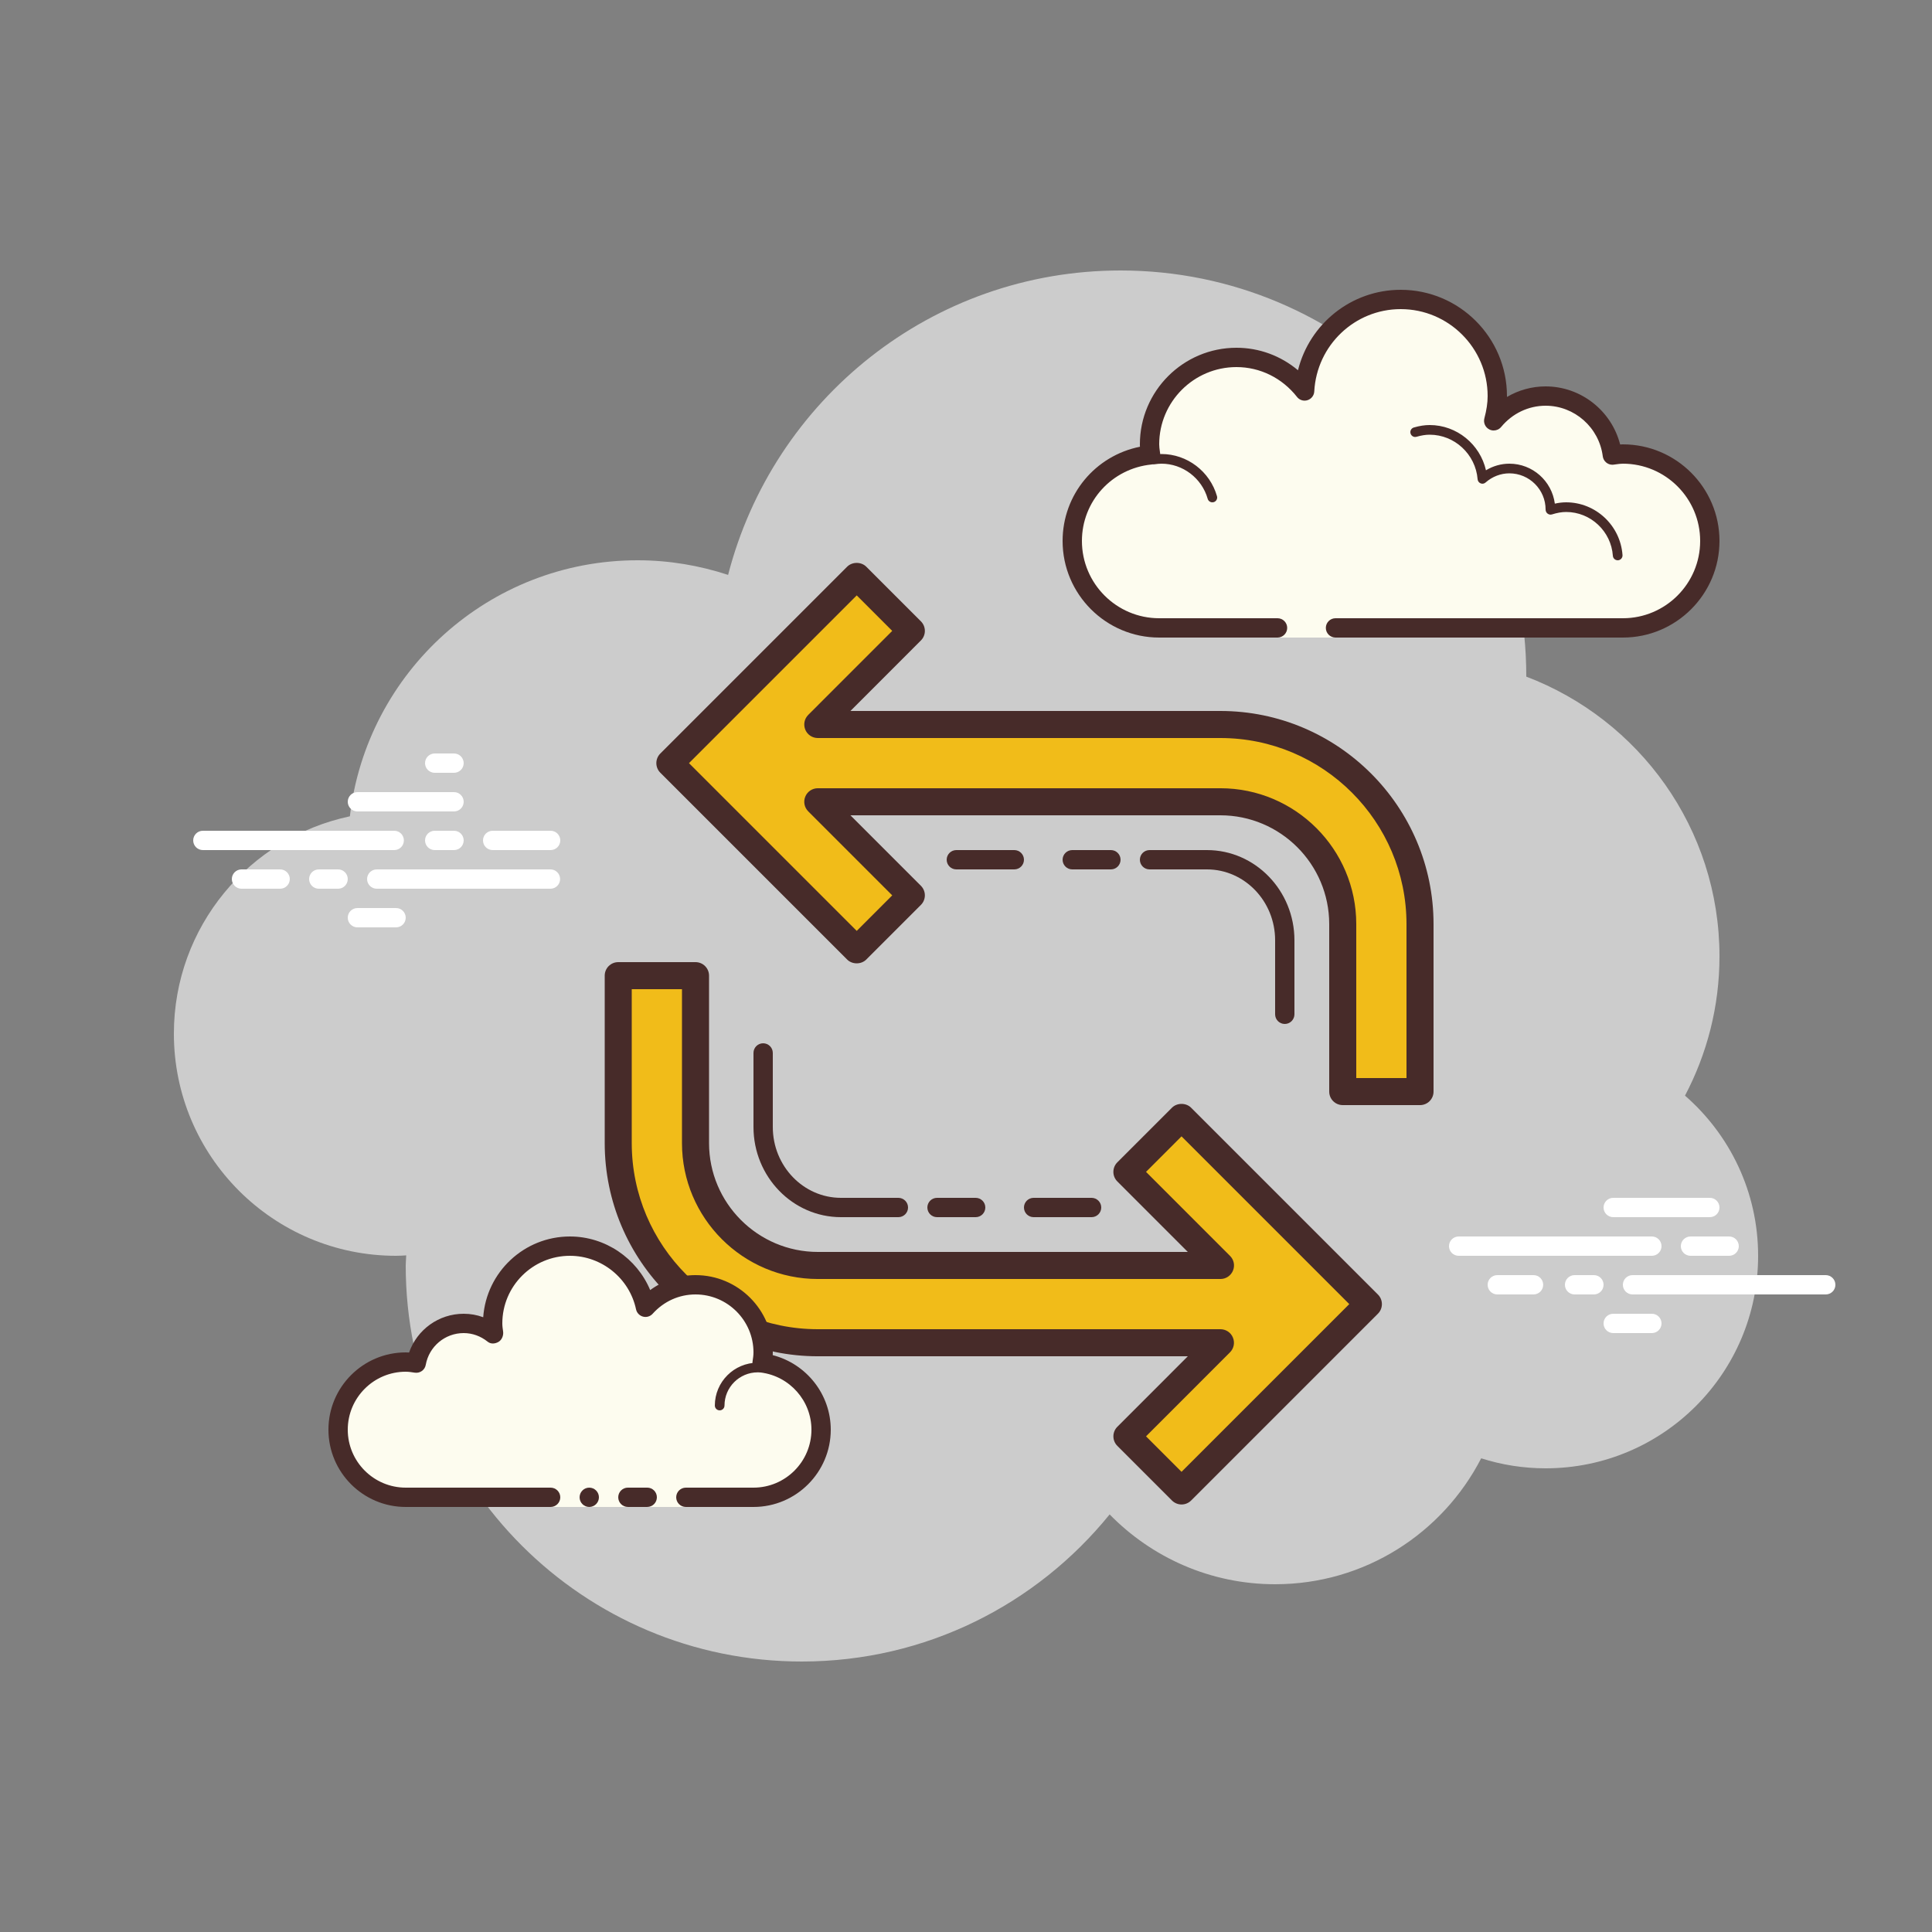
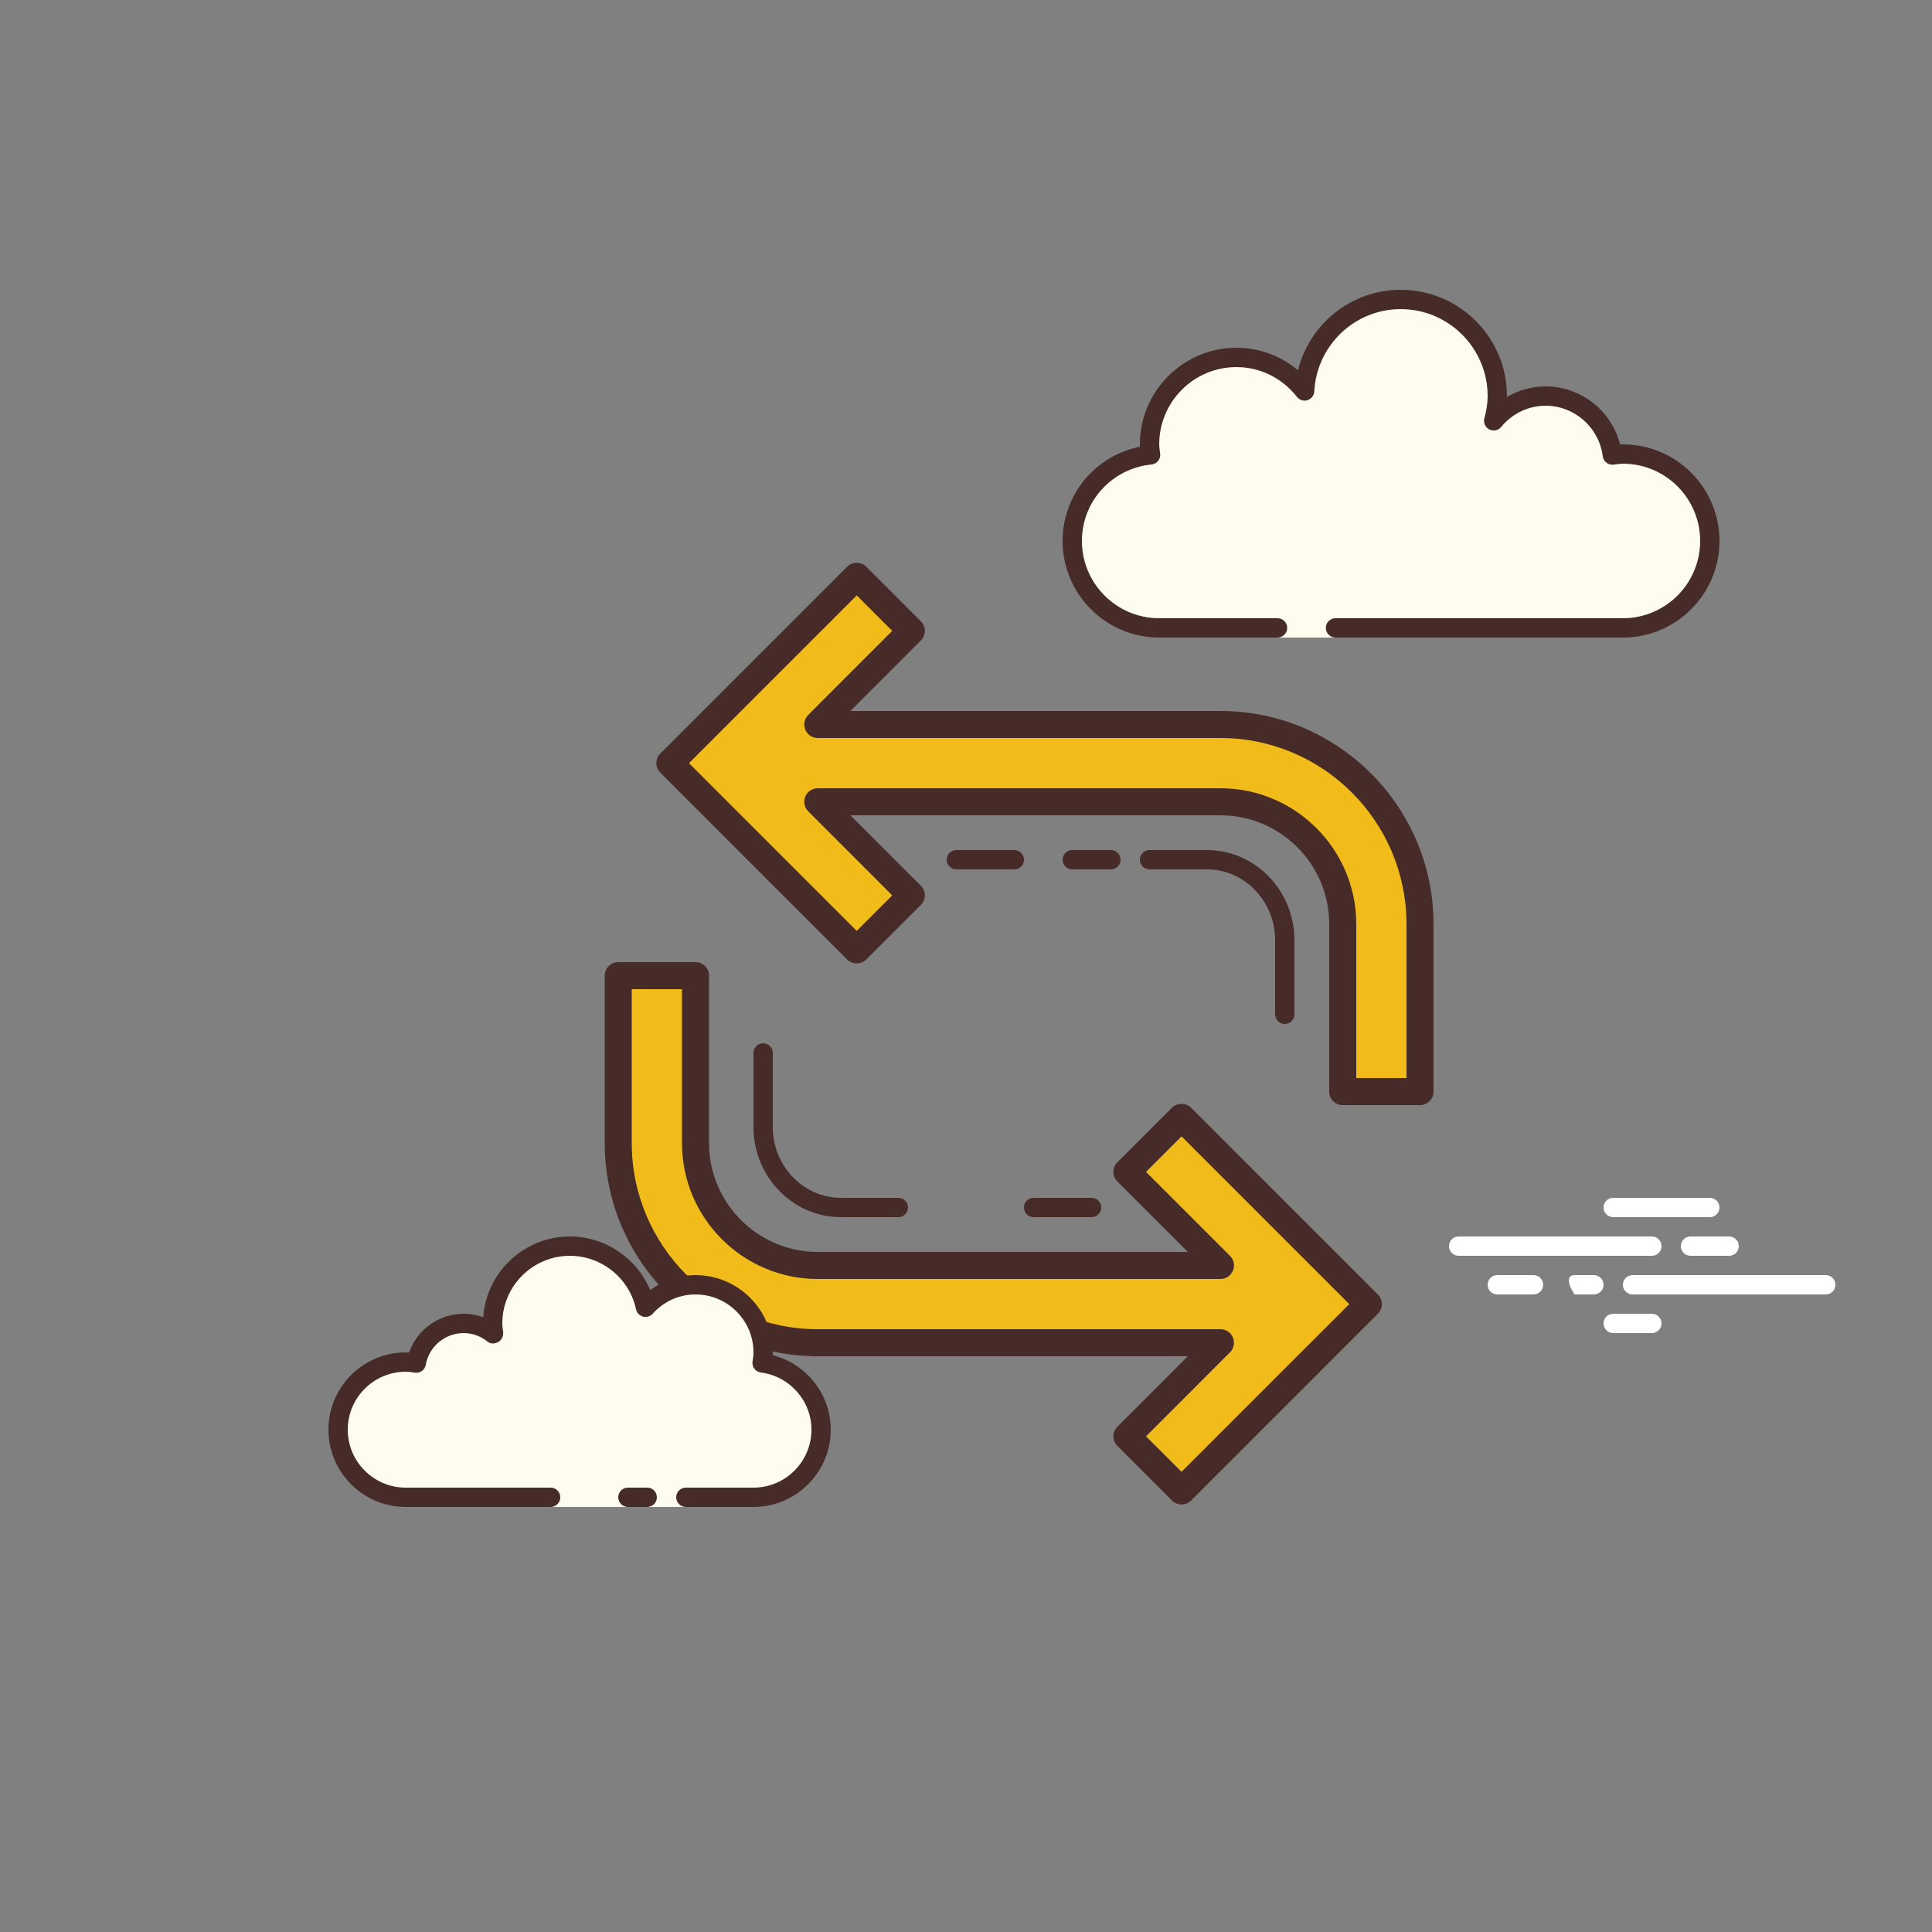
<svg xmlns="http://www.w3.org/2000/svg" width="120" height="120" viewBox="0 0 120 120" fill="none">
  <rect x="0" y="0" width="120" height="120" fill="#808080" stroke="none" />
-   <path d="M104.658 68.052C106.02 65.466 106.8 62.526 106.8 59.4C106.8 51.455 101.809 44.691 94.799 42.026C94.799 42.018 94.8 42.009 94.8 42C94.8 28.082 83.518 16.8 69.6 16.8C57.859 16.8 48.023 24.841 45.224 35.708C43.453 35.126 41.566 34.8 39.6 34.8C30.37 34.8 22.773 41.751 21.732 50.702C15.487 52.023 10.8 57.563 10.8 64.2C10.8 71.821 16.979 78 24.6 78C24.812 78 25.022 77.985 25.231 77.973C25.226 78.183 25.2 78.389 25.2 78.6C25.2 92.186 36.214 103.2 49.8 103.2C57.525 103.2 64.41 99.633 68.921 94.063C71.534 96.733 75.168 98.4 79.2 98.4C84.78 98.4 89.609 95.22 91.999 90.578C93.262 90.98 94.605 91.2 96 91.2C103.29 91.2 109.2 85.29 109.2 78C109.2 74.027 107.436 70.472 104.658 68.052Z" fill="white" fill-opacity="0.6" />
  <path d="M79.35 39C79.35 39 74.982 39 72 39C69.018 39 66.6 36.582 66.6 33.6C66.6 30.8 68.738 28.525 71.466 28.254C71.44 28.036 71.4 27.824 71.4 27.6C71.4 24.618 73.818 22.2 76.8 22.2C78.526 22.2 80.044 23.023 81.032 24.283C81.2 21.12 83.795 18.6 87 18.6C90.313 18.6 93 21.286 93 24.6C93 25.135 92.908 25.644 92.776 26.138C93.546 25.206 94.696 24.6 96 24.6C98.137 24.6 99.881 26.202 100.146 28.266C100.363 28.239 100.576 28.2 100.8 28.2C103.782 28.2 106.2 30.618 106.2 33.6C106.2 36.582 103.782 39 100.8 39C97.818 39 89.4 39 89.4 39H82.95V39.6H79.35V39Z" fill="#FDFCEF" />
  <path d="M87 18C90.64 18 93.6 20.96 93.6 24.6C93.6 24.619 93.6 24.637 93.6 24.656C94.322 24.23 95.148 24 96 24C98.197 24 100.093 25.513 100.63 27.606C100.686 27.602 100.742 27.6 100.8 27.6C104.108 27.6 106.8 30.292 106.8 33.6C106.8 36.908 104.108 39.6 100.8 39.6H82.95C82.619 39.6 82.35 39.331 82.35 39C82.35 38.669 82.619 38.4 82.95 38.4H100.8C103.447 38.4 105.6 36.247 105.6 33.6C105.6 30.953 103.447 28.8 100.8 28.8C100.66 28.8 100.524 28.82 100.388 28.838L100.219 28.861C100.194 28.865 100.17 28.866 100.145 28.866C99.85 28.866 99.59 28.644 99.551 28.342C99.322 26.55 97.795 25.2 96 25.2C94.938 25.2 93.932 25.681 93.239 26.52C93.121 26.662 92.95 26.738 92.776 26.738C92.682 26.738 92.588 26.717 92.502 26.671C92.251 26.543 92.125 26.256 92.197 25.984C92.335 25.462 92.4 25.022 92.4 24.6C92.4 21.623 89.977 19.2 87 19.2C84.143 19.2 81.784 21.446 81.631 24.316C81.618 24.565 81.451 24.78 81.212 24.856C81.152 24.875 81.091 24.884 81.03 24.884C80.85 24.884 80.675 24.802 80.56 24.654C79.634 23.476 78.265 22.8 76.8 22.8C74.153 22.8 72 24.953 72 27.6C72 27.74 72.02 27.876 72.038 28.012L72.061 28.181C72.08 28.342 72.035 28.502 71.934 28.628C71.833 28.754 71.686 28.835 71.526 28.85C69.059 29.096 67.2 31.139 67.2 33.6C67.2 36.247 69.353 38.4 72 38.4H79.35C79.681 38.4 79.95 38.669 79.95 39C79.95 39.331 79.681 39.6 79.35 39.6H72C68.692 39.6 66 36.908 66 33.6C66 30.724 68.027 28.304 70.804 27.748C70.801 27.698 70.8 27.649 70.8 27.6C70.8 24.292 73.492 21.6 76.8 21.6C78.211 21.6 79.552 22.099 80.62 22.997C81.337 20.112 83.934 18 87 18Z" fill="#472B29" />
-   <path d="M88.8 26.4C90.484 26.4 91.931 27.599 92.296 29.21C92.736 28.943 93.239 28.8 93.75 28.8C95.192 28.8 96.388 29.877 96.574 31.282C96.817 31.227 97.049 31.2 97.276 31.2C99.11 31.2 100.649 32.64 100.777 34.479C100.788 34.644 100.663 34.788 100.499 34.8C100.492 34.8 100.484 34.8 100.477 34.8C100.321 34.8 100.189 34.679 100.178 34.522C100.072 32.997 98.797 31.8 97.276 31.8C97.001 31.8 96.712 31.851 96.39 31.953C96.364 31.961 96.336 31.965 96.31 31.965C96.244 31.965 96.178 31.941 96.122 31.9C96.046 31.845 96 31.746 96 31.65C96 30.41 94.991 29.4 93.75 29.4C93.214 29.4 92.688 29.602 92.273 29.968C92.216 30.017 92.146 30.044 92.075 30.044C92.036 30.044 91.999 30.036 91.963 30.021C91.858 29.979 91.786 29.88 91.777 29.766C91.652 28.215 90.346 27 88.8 27C88.55 27 88.29 27.041 87.982 27.129C87.954 27.137 87.925 27.141 87.898 27.141C87.767 27.141 87.649 27.053 87.611 26.922C87.565 26.763 87.658 26.597 87.817 26.552C88.18 26.448 88.493 26.4 88.8 26.4ZM72.14 28.2C73.732 28.2 75.15 29.277 75.589 30.819C75.635 30.978 75.542 31.144 75.383 31.19C75.354 31.197 75.326 31.2 75.3 31.2C75.169 31.2 75.049 31.114 75.012 30.982C74.646 29.698 73.465 28.8 72.14 28.8C72 28.8 71.864 28.817 71.73 28.835C71.716 28.838 71.702 28.839 71.688 28.839C71.543 28.839 71.413 28.728 71.393 28.578C71.37 28.414 71.485 28.263 71.65 28.241C71.81 28.22 71.974 28.2 72.14 28.2Z" fill="#472B29" />
-   <path d="M24.486 52.8H12.6C12.269 52.8 12 52.531 12 52.2C12 51.869 12.269 51.6 12.6 51.6H24.486C24.817 51.6 25.086 51.869 25.086 52.2C25.086 52.531 24.818 52.8 24.486 52.8ZM28.2 52.8H27C26.669 52.8 26.4 52.531 26.4 52.2C26.4 51.869 26.669 51.6 27 51.6H28.2C28.531 51.6 28.8 51.869 28.8 52.2C28.8 52.531 28.532 52.8 28.2 52.8ZM34.189 55.2H23.4C23.069 55.2 22.8 54.931 22.8 54.6C22.8 54.269 23.069 54 23.4 54H34.189C34.52 54 34.789 54.269 34.789 54.6C34.789 54.931 34.52 55.2 34.189 55.2ZM21 55.2H19.8C19.469 55.2 19.2 54.931 19.2 54.6C19.2 54.269 19.469 54 19.8 54H21C21.331 54 21.6 54.269 21.6 54.6C21.6 54.931 21.332 55.2 21 55.2ZM17.4 55.2H15C14.669 55.2 14.4 54.931 14.4 54.6C14.4 54.269 14.669 54 15 54H17.4C17.731 54 18 54.269 18 54.6C18 54.931 17.732 55.2 17.4 55.2ZM24.6 57.6H22.2C21.869 57.6 21.6 57.331 21.6 57C21.6 56.669 21.869 56.4 22.2 56.4H24.6C24.931 56.4 25.2 56.669 25.2 57C25.2 57.331 24.931 57.6 24.6 57.6ZM28.2 46.8C27.988 46.8 27.212 46.8 27 46.8C26.669 46.8 26.4 47.069 26.4 47.4C26.4 47.731 26.669 48 27 48C27.212 48 27.988 48 28.2 48C28.531 48 28.8 47.731 28.8 47.4C28.8 47.069 28.531 46.8 28.2 46.8ZM28.2 49.2C27.988 49.2 22.412 49.2 22.2 49.2C21.869 49.2 21.6 49.469 21.6 49.8C21.6 50.131 21.869 50.4 22.2 50.4C22.412 50.4 27.988 50.4 28.2 50.4C28.531 50.4 28.8 50.131 28.8 49.8C28.8 49.469 28.531 49.2 28.2 49.2ZM34.2 51.6C33.988 51.6 30.812 51.6 30.6 51.6C30.269 51.6 30 51.869 30 52.2C30 52.531 30.269 52.8 30.6 52.8C30.812 52.8 33.988 52.8 34.2 52.8C34.531 52.8 34.8 52.531 34.8 52.2C34.8 51.869 34.531 51.6 34.2 51.6Z" fill="white" />
-   <path d="M102.6 78H90.6C90.269 78 90 77.732 90 77.4C90 77.069 90.269 76.8 90.6 76.8H102.6C102.931 76.8 103.2 77.069 103.2 77.4C103.2 77.732 102.931 78 102.6 78ZM107.4 78H105C104.669 78 104.4 77.732 104.4 77.4C104.4 77.069 104.669 76.8 105 76.8H107.4C107.731 76.8 108 77.069 108 77.4C108 77.732 107.731 78 107.4 78ZM113.4 80.4H101.4C101.069 80.4 100.8 80.132 100.8 79.8C100.8 79.469 101.069 79.2 101.4 79.2H113.4C113.731 79.2 114 79.469 114 79.8C114 80.132 113.732 80.4 113.4 80.4ZM99 80.4H97.8C97.469 80.4 97.2 80.132 97.2 79.8C97.2 79.469 97.469 79.2 97.8 79.2H99C99.331 79.2 99.6 79.469 99.6 79.8C99.6 80.132 99.331 80.4 99 80.4ZM95.25 80.4H93C92.669 80.4 92.4 80.132 92.4 79.8C92.4 79.469 92.669 79.2 93 79.2H95.25C95.581 79.2 95.85 79.469 95.85 79.8C95.85 80.132 95.581 80.4 95.25 80.4ZM106.2 75.6H100.2C99.869 75.6 99.6 75.332 99.6 75C99.6 74.669 99.869 74.4 100.2 74.4H106.2C106.531 74.4 106.8 74.669 106.8 75C106.8 75.332 106.532 75.6 106.2 75.6ZM102.6 82.8H100.2C99.869 82.8 99.6 82.532 99.6 82.2C99.6 81.869 99.869 81.6 100.2 81.6H102.6C102.931 81.6 103.2 81.869 103.2 82.2C103.2 82.532 102.931 82.8 102.6 82.8Z" fill="white" />
+   <path d="M102.6 78H90.6C90.269 78 90 77.732 90 77.4C90 77.069 90.269 76.8 90.6 76.8H102.6C102.931 76.8 103.2 77.069 103.2 77.4C103.2 77.732 102.931 78 102.6 78ZM107.4 78H105C104.669 78 104.4 77.732 104.4 77.4C104.4 77.069 104.669 76.8 105 76.8H107.4C107.731 76.8 108 77.069 108 77.4C108 77.732 107.731 78 107.4 78ZM113.4 80.4H101.4C101.069 80.4 100.8 80.132 100.8 79.8C100.8 79.469 101.069 79.2 101.4 79.2H113.4C113.731 79.2 114 79.469 114 79.8C114 80.132 113.732 80.4 113.4 80.4ZM99 80.4H97.8C97.2 79.469 97.469 79.2 97.8 79.2H99C99.331 79.2 99.6 79.469 99.6 79.8C99.6 80.132 99.331 80.4 99 80.4ZM95.25 80.4H93C92.669 80.4 92.4 80.132 92.4 79.8C92.4 79.469 92.669 79.2 93 79.2H95.25C95.581 79.2 95.85 79.469 95.85 79.8C95.85 80.132 95.581 80.4 95.25 80.4ZM106.2 75.6H100.2C99.869 75.6 99.6 75.332 99.6 75C99.6 74.669 99.869 74.4 100.2 74.4H106.2C106.531 74.4 106.8 74.669 106.8 75C106.8 75.332 106.532 75.6 106.2 75.6ZM102.6 82.8H100.2C99.869 82.8 99.6 82.532 99.6 82.2C99.6 81.869 99.869 81.6 100.2 81.6H102.6C102.931 81.6 103.2 81.869 103.2 82.2C103.2 82.532 102.931 82.8 102.6 82.8Z" fill="white" />
  <path d="M75.8 45H50.794L56.605 39.188L53.212 35.794L41.606 47.4L53.212 59.007L56.605 55.613L50.794 49.8H75.8C79.991 49.8 83.4 53.209 83.4 57.4V67.8H88.2V57.4C88.2 50.563 82.637 45 75.8 45Z" fill="#F1BC19" />
  <path d="M88.2 68.64H83.4C82.936 68.64 82.56 68.265 82.56 67.8V57.4C82.56 53.673 79.528 50.64 75.8 50.64H52.822L57.199 55.018C57.527 55.346 57.527 55.878 57.199 56.206L53.806 59.599C53.49 59.914 52.932 59.914 52.618 59.599L41.012 47.993C40.685 47.666 40.685 47.133 41.012 46.805L52.618 35.199C52.933 34.884 53.491 34.884 53.806 35.199L57.199 38.592C57.527 38.92 57.527 39.453 57.199 39.78L52.822 44.16H75.799C83.1 44.16 89.04 50.099 89.04 57.4V67.8C89.04 68.265 88.664 68.64 88.2 68.64ZM84.24 66.96H87.36V57.4C87.36 51.026 82.175 45.84 75.8 45.84H50.794C50.454 45.84 50.147 45.635 50.018 45.321C49.889 45.006 49.96 44.645 50.2 44.405L55.418 39.186L53.213 36.981L42.794 47.4L53.213 57.819L55.418 55.613L50.2 50.394C49.96 50.154 49.888 49.793 50.018 49.479C50.148 49.164 50.454 48.959 50.794 48.959H75.799C80.453 48.959 84.24 52.745 84.24 57.399V66.96Z" fill="#472B29" />
  <path d="M50.8 83.4H75.806L69.995 89.212L73.388 92.606L84.994 81L73.388 69.393L69.995 72.787L75.806 78.6H50.8C46.609 78.6 43.2 75.19 43.2 71V60.6H38.4V71C38.4 77.836 43.963 83.4 50.8 83.4Z" fill="#F1BC19" />
  <path d="M73.388 93.446C73.165 93.446 72.952 93.357 72.794 93.2L69.401 89.807C69.073 89.479 69.073 88.946 69.401 88.619L73.778 84.241H50.8C43.5 84.24 37.56 78.301 37.56 71V60.6C37.56 60.135 37.936 59.76 38.4 59.76H43.2C43.664 59.76 44.04 60.135 44.04 60.6V71C44.04 74.727 47.072 77.76 50.8 77.76H73.777L69.4 73.382C69.072 73.055 69.072 72.522 69.4 72.194L72.793 68.801C73.109 68.486 73.667 68.486 73.981 68.801L85.587 80.407C85.914 80.735 85.914 81.267 85.587 81.595L73.981 93.201C73.825 93.357 73.611 93.446 73.388 93.446ZM71.182 89.213L73.387 91.418L83.806 81L73.387 70.581L71.182 72.787L76.4 78.006C76.641 78.246 76.713 78.607 76.582 78.921C76.452 79.236 76.146 79.441 75.806 79.441H50.8C46.146 79.441 42.359 75.655 42.359 71.001V61.44H39.239V71C39.239 77.375 44.424 82.56 50.798 82.56H75.804C76.144 82.56 76.451 82.765 76.579 83.079C76.709 83.394 76.638 83.755 76.398 83.995L71.182 89.213Z" fill="#472B29" />
  <path d="M42.6 92.999C42.6 92.999 44.48 92.999 46.8 92.999C49.12 92.999 51 91.119 51 88.799C51 86.662 49.398 84.919 47.334 84.653C47.368 84.439 47.4 84.224 47.4 83.999C47.4 81.68 45.52 79.799 43.2 79.799C41.962 79.799 40.86 80.345 40.092 81.197C39.631 79.028 37.708 77.399 35.4 77.399C32.749 77.399 30.6 79.549 30.6 82.199C30.6 82.429 30.636 82.648 30.667 82.869C30.154 82.456 29.51 82.199 28.8 82.199C27.326 82.199 26.106 83.264 25.854 84.665C25.639 84.632 25.424 84.599 25.2 84.599C22.88 84.599 21 86.48 21 88.799C21 91.119 22.88 92.999 25.2 92.999C27.52 92.999 34.2 92.999 34.2 92.999V93.599H42.6V92.999Z" fill="#FDFCEF" />
-   <path d="M44.7 87.6C44.534 87.6 44.4 87.466 44.4 87.3C44.4 85.833 45.594 84.639 47.062 84.639C47.102 84.65 47.946 84.638 48.554 84.802C48.714 84.845 48.809 85.01 48.766 85.169C48.722 85.33 48.558 85.425 48.398 85.38C47.866 85.236 47.078 85.236 47.063 85.239C45.925 85.239 45 86.164 45 87.3C45 87.466 44.866 87.6 44.7 87.6ZM36.6 92.4C36.441 92.4 36.288 92.463 36.176 92.576C36.063 92.689 36 92.841 36 93C36 93.159 36.063 93.312 36.176 93.424C36.288 93.537 36.441 93.6 36.6 93.6C36.759 93.6 36.912 93.537 37.024 93.424C37.137 93.312 37.2 93.159 37.2 93C37.2 92.841 37.137 92.689 37.024 92.576C36.912 92.463 36.759 92.4 36.6 92.4Z" fill="#472B29" />
  <path d="M46.8 93.6H42.6C42.269 93.6 42 93.331 42 93C42 92.669 42.269 92.4 42.6 92.4H46.8C48.785 92.4 50.4 90.785 50.4 88.8C50.4 87.005 49.05 85.478 47.258 85.249C47.098 85.227 46.952 85.143 46.855 85.014C46.758 84.884 46.717 84.721 46.742 84.561C46.77 84.377 46.8 84.192 46.8 84C46.8 82.015 45.185 80.4 43.2 80.4C42.18 80.4 41.234 80.826 40.537 81.6C40.387 81.767 40.152 81.837 39.937 81.777C39.719 81.719 39.552 81.543 39.505 81.323C39.096 79.398 37.369 78 35.4 78C33.084 78 31.2 79.884 31.2 82.2C31.2 82.371 31.225 82.536 31.249 82.701C31.284 82.945 31.174 83.227 30.959 83.349C30.744 83.472 30.484 83.491 30.292 83.337C29.854 82.986 29.339 82.8 28.8 82.8C27.641 82.8 26.65 83.629 26.444 84.773C26.387 85.093 26.089 85.308 25.762 85.259C25.577 85.23 25.392 85.2 25.2 85.2C23.215 85.2 21.6 86.815 21.6 88.8C21.6 90.785 23.215 92.4 25.2 92.4H34.2C34.531 92.4 34.8 92.669 34.8 93C34.8 93.331 34.531 93.6 34.2 93.6H25.2C22.553 93.6 20.4 91.447 20.4 88.8C20.4 86.153 22.553 84 25.2 84C25.271 84 25.339 84.002 25.409 84.007C25.906 82.584 27.253 81.6 28.8 81.6C29.219 81.6 29.627 81.673 30.013 81.816C30.211 79.016 32.551 76.8 35.4 76.8C37.597 76.8 39.559 78.152 40.384 80.129C41.2 79.531 42.186 79.2 43.2 79.2C45.847 79.2 48 81.353 48 84C48 84.057 47.999 84.114 47.995 84.17C50.087 84.708 51.6 86.603 51.6 88.8C51.6 91.447 49.447 93.6 46.8 93.6Z" fill="#472B29" />
  <path d="M40.2 92.399C40.009 92.399 39.191 92.399 39 92.399C38.669 92.399 38.4 92.668 38.4 92.999C38.4 93.331 38.669 93.599 39 93.599C39.191 93.599 40.009 93.599 40.2 93.599C40.531 93.599 40.8 93.331 40.8 92.999C40.8 92.668 40.531 92.399 40.2 92.399Z" fill="#472B29" />
  <path d="M79.8 63.6C79.469 63.6 79.2 63.331 79.2 63V58.4C79.2 55.974 77.3 54 74.966 54H71.4C71.069 54 70.8 53.731 70.8 53.4C70.8 53.069 71.069 52.8 71.4 52.8H74.966C77.963 52.8 80.4 55.313 80.4 58.4V63C80.4 63.331 80.131 63.6 79.8 63.6Z" fill="#472B29" />
  <path d="M69 54H66.6C66.269 54 66 53.731 66 53.4C66 53.069 66.269 52.8 66.6 52.8H69C69.331 52.8 69.6 53.069 69.6 53.4C69.6 53.731 69.331 54 69 54Z" fill="#472B29" />
  <path d="M63 54H59.4C59.069 54 58.8 53.731 58.8 53.4C58.8 53.069 59.069 52.8 59.4 52.8H63C63.331 52.8 63.6 53.069 63.6 53.4C63.6 53.731 63.331 54 63 54Z" fill="#472B29" />
  <path d="M55.8 75.6H52.234C49.237 75.6 46.8 73.087 46.8 69.999V65.4C46.8 65.069 47.069 64.8 47.4 64.8C47.731 64.8 48 65.069 48 65.4V69.999C48 72.426 49.9 74.4 52.234 74.4H55.8C56.131 74.4 56.4 74.669 56.4 75C56.4 75.331 56.131 75.6 55.8 75.6Z" fill="#472B29" />
-   <path d="M60.6 75.6H58.2C57.869 75.6 57.6 75.332 57.6 75C57.6 74.669 57.869 74.4 58.2 74.4H60.6C60.931 74.4 61.2 74.669 61.2 75C61.2 75.332 60.931 75.6 60.6 75.6Z" fill="#472B29" />
  <path d="M67.8 75.6H64.2C63.869 75.6 63.6 75.332 63.6 75C63.6 74.669 63.869 74.4 64.2 74.4H67.8C68.131 74.4 68.4 74.669 68.4 75C68.4 75.332 68.131 75.6 67.8 75.6Z" fill="#472B29" />
</svg>